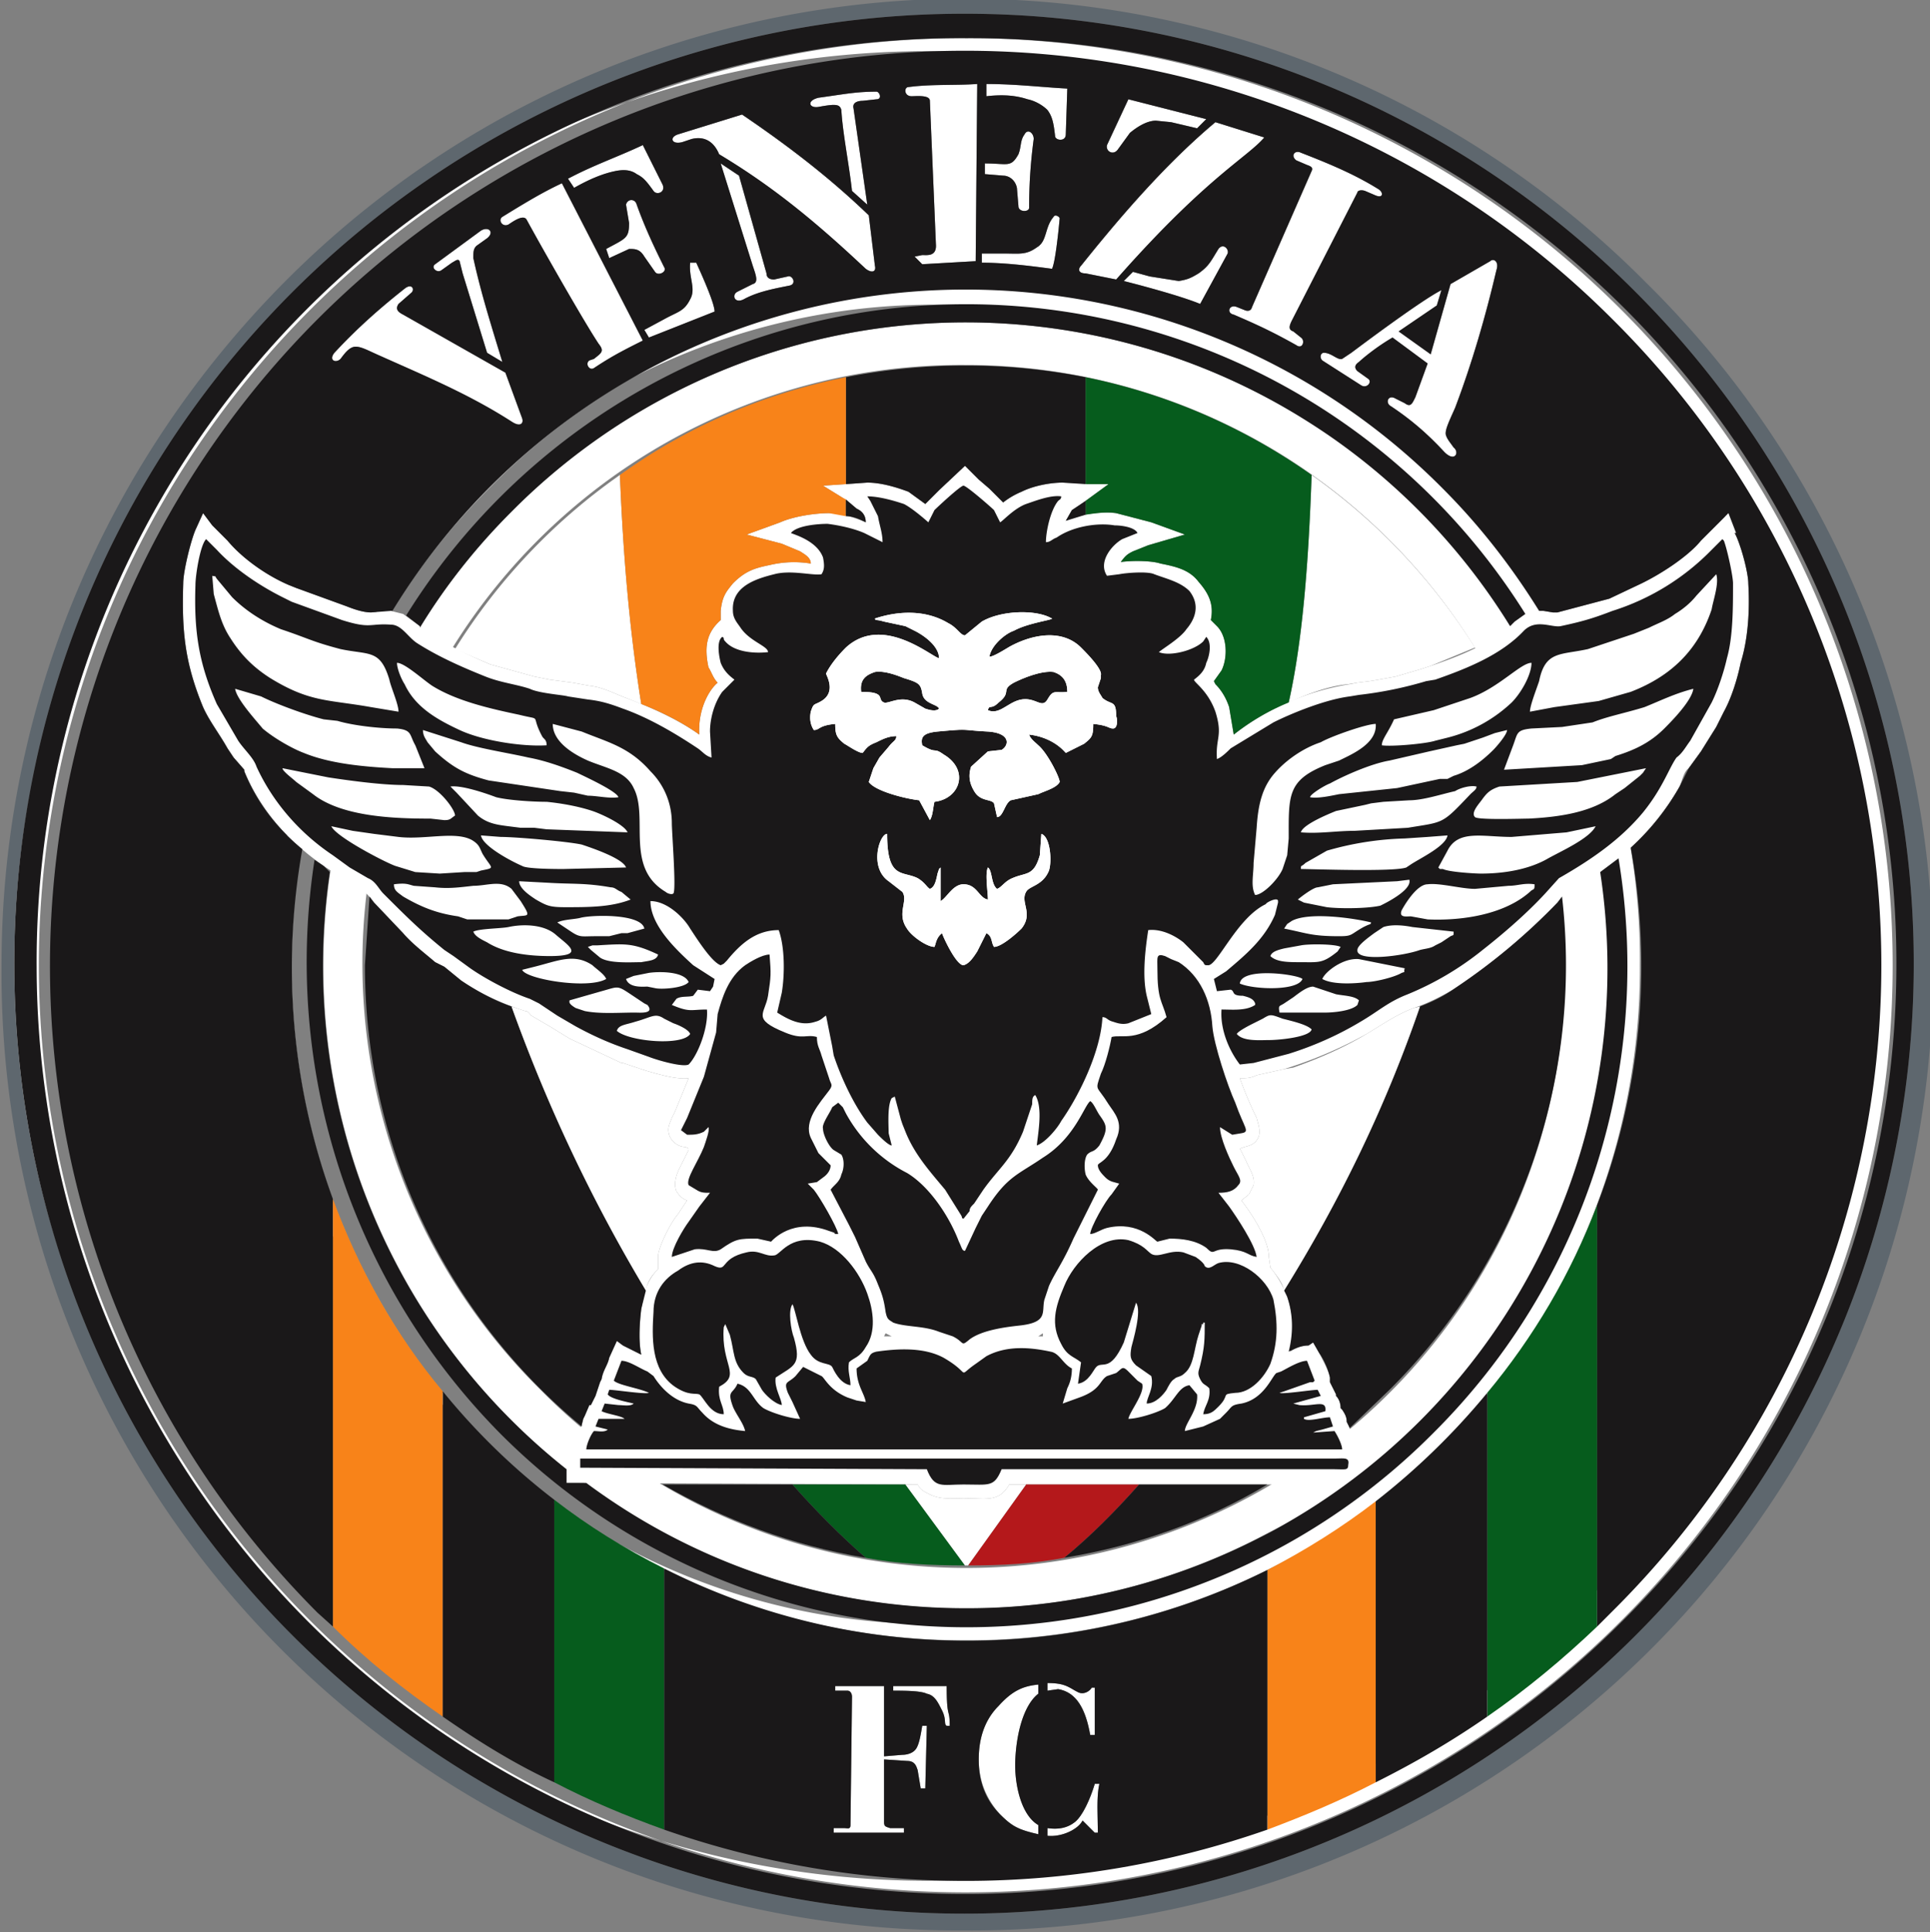
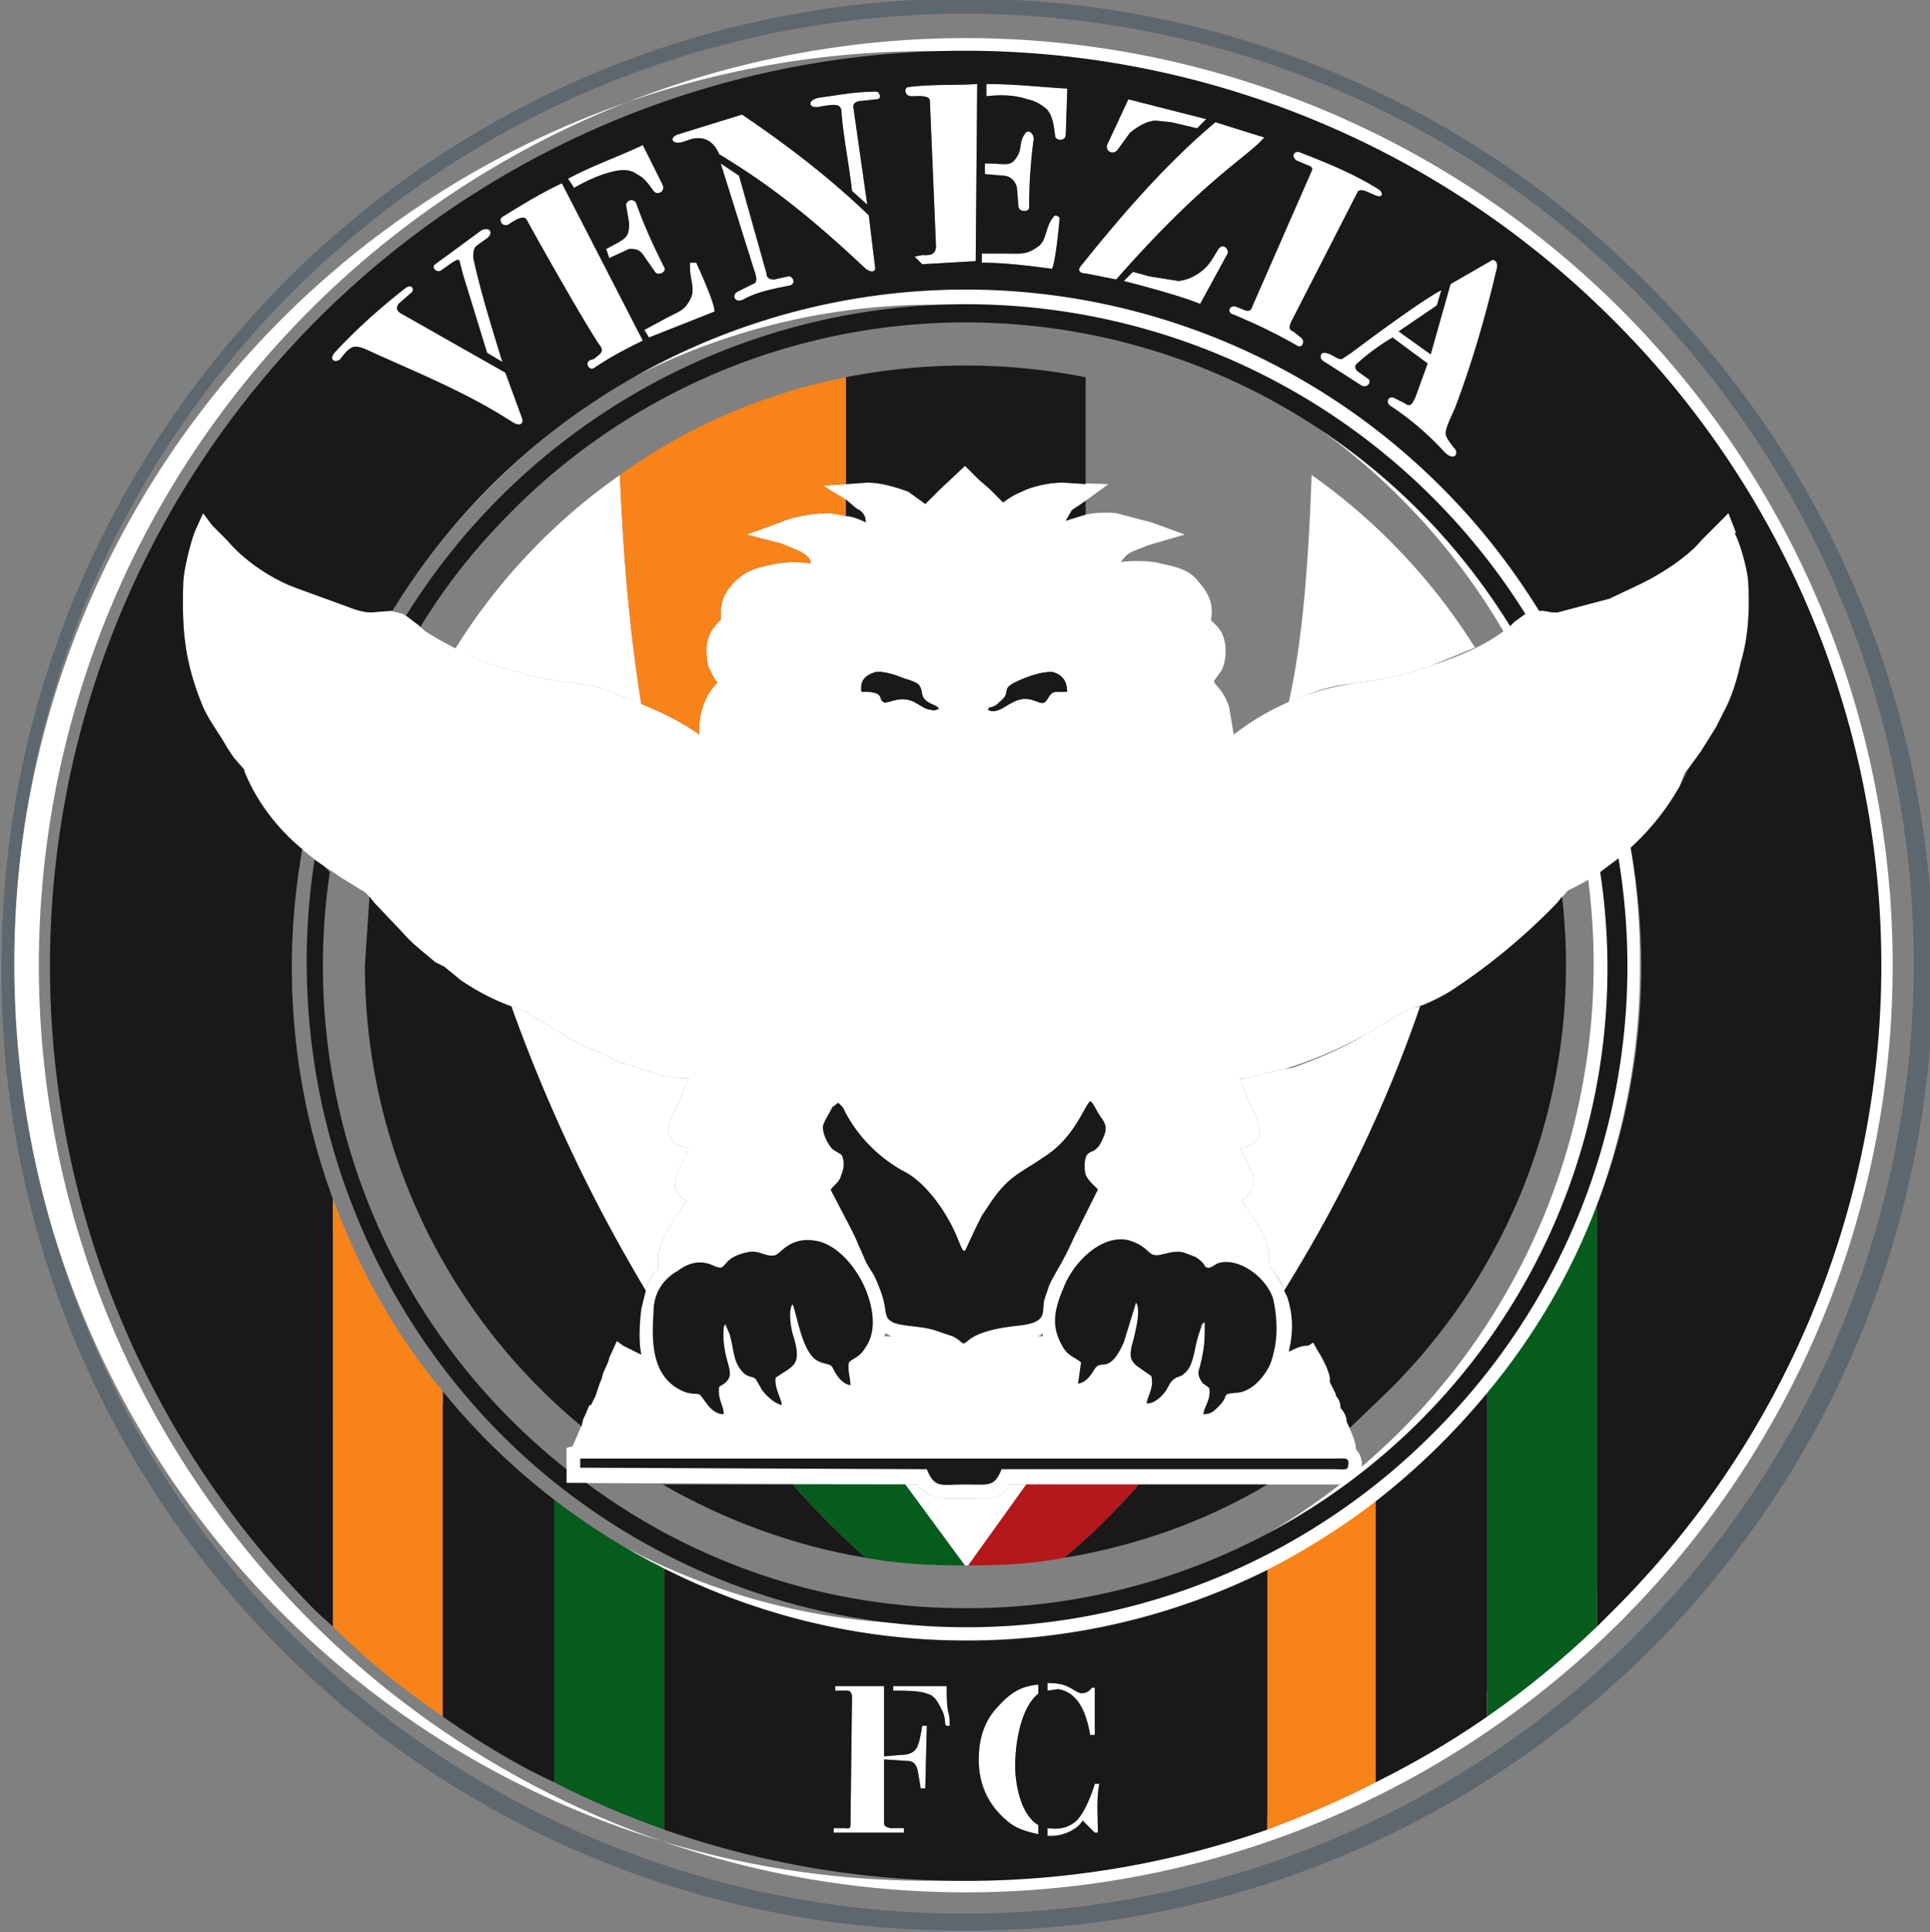
<svg xmlns="http://www.w3.org/2000/svg" fill="none" height="1265" width="1264">
  <rect width="100%" height="100%" fill="#808080" stroke="none" />
  <g clip-rule="evenodd" fill-rule="evenodd">
    <g fill="#fff">
      <path d="m944 190-3 10-25 17 21 15 13-46 26-15c2-2 6 0 4 6-7 30-16 61-27 90-4 9-7 15-6 18s3 5 5 8c4 3 1 10-6 3-12-13-23-22-35-30-4-2-2-8 3-5l6 3c4 3 5 0 7-4l8-22-23-17c-12 7-21 15-22 16-3 2-3 4-1 6l7 5c3 2-1 7-5 4l-25-16c-2-2-1-5 1-5 5 0 9 5 12 4l6-4c12-9 47-35 59-41zm-92 31c3 2 1 8-3 5-16-9-27-14-41-20-5-1-3-7 2-5l5 2s4 2 5-2l39-89c1-2 0-3-3-4l-7-3c-4-3-1-7 3-5 18 7 35 14 51 24 3 2 3 6-2 4l-7-3c-3-1-5 0-5 1l-43 84c-2 4-2 6 1 7zm-62-143-6 6-17-4-10-1c-5 0-11 3-17 8l-8 11c-3 4-8 1-7-3l14-30zm6 2 32 10c-11 13-38 26-97 93l-20-4c-5 0-5-3-3-5 28-35 57-68 88-94zm-54 98 11 3 19 3c6-1 8-2 13-5 7-5 8-8 13-16 3-4 7 0 6 3l-18 33c-12-5-38-12-50-15zm-270-71 12 8 18 64c0 2 1 4 5 4l9-2c3-1 6 5 1 6-10 2-21 4-30 9-6 3-8-3-4-5l10-5c4-1 2-6 0-12zm96 27-10-9c-2-18-6-37-7-53-1-4-4-4-15-2-6 1-8-4 0-6 15-2 24-4 38-4 2 0 4 5 0 5l-9 1c-3 0-7 1-6 5zm1 7 4 33c1 4-2 5-6 2-33-31-61-54-96-75-5-12-14-11-18-10l-6 2c-7 2-9-3-3-5l42-13c28 19 56 40 83 66zm-170 28-2-6c13-7 15-7 15-17l-2-12c1-4 6-4 7 0 5 14 11 27 18 41 2 3-4 6-6 3l-7-10c-3-5-6-5-10-5zm-27-52c17-9 32-14 49-22l13 26c2 5-4 7-6 4-5-7-7-9-11-11-4-3-9-3-14-2-10 2-20 7-27 11zm-4 3 53 103c-12 6-20 10-32 18-3 2-6-3-3-5l3-1c5-4 7-5 3-10-10-15-40-68-47-81-2-4-9 1-12 3-4 2-7-3-4-5 13-8 26-16 39-22zm57 101-3-5 13-7c9-5 13-5 17-13 4-7-1-14 0-24h4c5 11 12 27 12 32zm-94 23 11 30c1 3-1 6-7 2-28-18-57-30-86-43-7-3-12-6-16-6s-7 4-10 8c-3 3-8 1-4-4 13-14 27-27 46-42 5-4 7 1 4 3l-8 7c-2 3-1 5 3 7zm-2-7-10-6-16-52-2-8c-1-2-3 0-5 1l-7 5c-3 2-7-2-4-4l30-22c5-3 9 1 4 5l-7 5c-2 2-2 4-2 8 5 23 12 45 19 68m351 964c-13-3-17-5-25-13-9-10-14-22-14-36s4-26 13-35c9-10 16-13 26-14v6c-9 7-14 24-15 42-1 15 3 37 15 44zm6-4c7 1 13 0 18-4s10-15 13-25h3c-2 9-1 21-1 32h-2l-8-8c-3 6-14 11-23 10zm0-95c12 0 14 3 20 6 4 2 8-1 9-3h2v31h-3c-3-17-9-28-21-30l-7 1zm-107 2v46l12-1c3 0 7-1 9-4s3-9 4-15h3l-1 41h-3l-2-12c-1-3-2-6-7-6l-15-1v41c0 3 1 3 4 4h9v3h-46v-3h7c2 0 4 1 4-2l1-84c0-2-1-4-3-4h-8v-3zm6 0h35c0 22 2 14 2 26h-2c-2-1 0-4-3-10s-5-10-10-11c-4-2-15-2-22-2zm60-990v-7c15 0 17 3 22-6 2-5 1-9 4-13 2-4 6-1 6 3-2 15-3 29-3 45 0 3-7 3-7-1l-1-12c-1-5-5-8-9-8zm1-59c19 0 35 2 53 3l-1 30c0 5-7 4-7 1-1-9-2-13-5-17-3-3-8-6-13-7-9-3-18-3-27-2zm-6 0-1 116-35 2-5-5 5-1c3 0 9 1 9-6l-4-95c0-4-9-3-12-3-5 0-5-6-2-6 15-2 31-1 45-2zm3 117v-6h15c10 0 14 1 21-4 7-4 5-13 11-20 1-2 4 0 4 1-1 11-3 29-5 33-15-2-31-4-46-4" />
-       <path d="m335 335a419 419 0 0 1 595 0 419 419 0 0 1 0 595 420 420 0 1 1 -595-595zm297-96a392 392 0 0 0 -278 671 392 392 0 0 0 671-278 392 392 0 0 0 -393-393z" />
      <path d="m320 320a440 440 0 0 1 754 312 440 440 0 0 1 -441 442 440 440 0 0 1 -442-442c0-122 49-232 129-312zm313-120a432 432 0 1 0 -1 863 432 432 0 0 0 1-863" />
      <path d="m683 873-3 2h3zm-104 2h5l-2-1-2-1zm309 74c3 3 4 7 4 11 0 3-1 6-4 8-4 4-9 4-14 4h-213c-7 12-15 9-30 9-7 0-14 1-21-2-4-2-7-3-9-7l-230-1v-23l4-1 6-14 1-4 1-2 3-7h1l2-4 1-2 1-3 2-6 1-2c1-6 4-9 5-14l5-11 4 3 12 6c-2-9-1-22 0-30 2-12 4-19 11-26v-9c1-7 8-21 13-27l6-9c-3-1-5-3-7-6-2-5 0-11 2-15l6-12v-1l-2-1c-5 0-10-4-11-9-1-4 1-7 2-10l2-4 9-22c-8 1-21-3-28-5l-15-5h-1l-34-16-13-8-12-7c-1-1-2-3-4-3-13-4-31-12-42-20l-11-9-6-3c-7-6-15-12-21-19l-19-20c-2-2-5-7-8-8l-13-8-12-8c-23-16-41-36-52-62v-1l-7-8-4-6c-5-9-12-18-16-27-12-29-14-50-13-81 0-8 5-28 8-35l5-11 6 8 10 10c10 12 26 23 40 29l5 2 33 12c5 2 11 4 16 4l13-1 8 2 11 8 3 3c14 9 29 16 43 22l29 8 10 2 15 2 11 2c9 1 16 5 24 8 16 6 34 14 48 24-1-16 6-29 12-34-3-3-4-7-6-10-3-14-1-23 8-31v-6c1-10 4-13 8-18 8-8 14-10 24-12a68 68 0 0 1 27-1c0-4-4-6-7-8l-12-5-23-6 22-8c9-4 23-6 32-6 8 0 17 3 24 6 0-6-4-8-6-9l-9-7-13-8 29-2c9 0 19 3 27 6l11 8 9-9 17-16 9 9 7 6 9 9a51 51 0 0 1 12-7c8-4 19-6 27-6l30 1-18 13-6 4-4 7c12-5 23-6 33-5l23 6 22 8-24 7-10 4c-4 2-5 3-8 7 7-1 20-1 26 1 10 2 19 4 25 12 7 8 10 15 8 25l4 4c7 7 7 21 3 29l-5 7 1 2c4 4 7 9 9 15l3 18a166 166 0 0 1 76-33l5-1 8-1 6-1 11-2 17-5 6-2c18-6 41-15 55-29 5-5 11-8 19-7l6 1h3l34-9 19-9c13-6 32-18 41-29l9-9 9-9 5 13h-1c4 7 9 26 9 33 1 17 0 36-5 52-2 10-6 23-11 32l-5 10-10 16-8 11c-3 2-4 7-6 12a163 163 0 0 1 -73 68l-7 8a404 404 0 0 1 -67 56c-8 5-18 10-27 13-11 4-21 11-31 17a285 285 0 0 1 -54 23l-18 4c-4 2-7 2-11 2a256 256 0 0 0 11 26c1 4 3 9 1 13s-5 5-9 6l-3 1 4 8c2 5 6 10 5 16l-3 6-5 4c7 9 18 26 18 37l1 7a63 63 0 0 1 13 55c3-2 7-4 12-4l3-2 4 7c2 4 6 11 7 16v3l4 8v1c2 2 3 5 3 8l1 1c2 3 3 5 3 8l1 2c2 5 5 11 5 16z" />
      <path d="m573 405c1 2-1 0 6 2l14 3 6 3c6 3 16 10 16 18-5-1-37-29-61-7-5 5-10 11-13 17 0 1 7 12-3 18-5 3-5 1-7 7-1 5 0 9 2 12 4 0 3-3 14-4 0 7 1 9 6 13 2 1 9 6 12 6 3-4 4-5 9-7 4-2 8-4 13-4 0 3-2 3-5 7l-6 7-4 7-3 9c4 6 24 11 33 12l7 13c2-3 2-8 3-12 17-2 23-21 6-31-7-5-4 0-14-6-1-5 0-8 10-9 22-2 14-1 33 0 15 1 14 9 9 12-4 2-5 0-9 1l-11 10c-2 6-1 11 2 16 4 7 11 5 13 8l2 9c4 0 5-9 9-11l18-4c4-2 12-4 14-8 0-3-8-19-14-24-2-2-5-4-6-7 9 1 18 5 24 12l12-6c5-4 6-5 6-13 10 1 10 3 13 3s3-6 2-8c0-11-3-7-9-12-1-2-3-4-3-7l2-6v-2c1-4-10-15-13-18-12-12-31-9-46-1-2 1-11 7-14 7 1-7 10-15 16-17 9-5 25-7 25-8l-2-1c-11-5-32-4-44 3l-11 9c-3 0-5-5-11-8-15-9-33-8-48-3zm-9 48c-1-8 3-11 9-13 6-1 14 2 19 4 10 3 11 4 12 10 1 7 10 7 11 10-2 2-6 1-9 0l-7-4c-9-5-17 1-20 0-5-2 2-7-15-7zm83 12c1-4 2 0 7-5 9-7 1-8 10-13 6-3 18-8 26-7 6 2 9 6 9 13-8 1-9-2-13 5-3 5-6 1-12 0-12-2-18 11-27 7m355 1 16-3 29-4 21-6c26-10 44-27 53-54 1-6 5-17 3-23l-13 14c-4 5-9 9-14 12-5 4-11 6-17 9l-10 4-30 10c-18 4-28 1-32 21-2 6-6 16-6 20zm-741 0c0-5-5-16-6-21-6-20-13-16-32-20-19-5-21-7-39-13-12-5-23-12-32-21l-10-12c-2-3 0-1-3-2l1 12c3 11 5 20 11 29 7 11 15 19 26 26 26 16 38 14 66 19zm351 154c1-2 1-6 5-9 0 1 9 21 14 21 4-1 7-6 9-9l6-12c4 2 3 6 5 9 5 0 15-9 18-12 8-10-1-17 3-24 2-4 11-4 15-14 2-6 1-22-5-24l-1 14c-4 14-9 11-18 15-5 2-7 6-10 7-4-3-3-12-6-14-2 4 0 16 0 21-6-1-7-10-16-10-7 0-11 9-15 11v-19-1-2l-1 1-1 3c-1 5-2 9-5 10-2-1-3-4-8-7-10-5-20 1-20-29-5 0-12 22 1 31l9 7c4 6-4 14 3 24 3 5 13 12 18 12zm373-116 51-3 19-4 3-2c13-4 23-9 32-18 4-4 18-18 19-26-12 3-22 8-32 12-13 4-24 6-34 10l-20 3-20 1c-10 1-9 3-12 11zm-707-1-6-15c-4-7-2-10-12-11-12 0-29-2-39-5l-9-1c-12-3-31-10-41-15l-17-5c1 7 14 21 18 26 7 6 19 13 27 16 17 7 39 9 58 10zm544 83c5 0 15-10 18-17l3-9 1-11c0-28-1-38 24-48l9-3c8-4 25-11 24-24-6 0-29 8-36 12-12 4-23 12-30 20-8 9-11 20-12 36l-2 23c0 8-2 15 1 21zm-460-112c0 12 14 20 23 24 12 5 25 7 30 18 10 19-6 52 21 68 1 1 4 2 5 1 2-2-1-40-1-46 0-13-5-25-14-34-14-16-28-19-45-26z" />
      <path d="m858 522c5 1 14-1 19-2l19-2 19-2 28-6h5l4-2c10-3 19-10 26-17 2-2 9-10 9-13l-8 2-8 3-12 4-5 1-18 4-26 6c-12 2-30 10-39 15-3 1-13 7-13 9zm-453 0c-1-4-23-14-27-16-10-4-21-8-32-10-13-3-33-6-44-10l-25-8c0 4 2 6 3 8l5 6c12 11 20 15 35 19l47 7 9 1 9 2c6 0 14 2 20 1zm673-19-45 9-51 3c-6 2-8 4-11 8-2 3-8 9-5 12 2 2 31 1 35 1 20-1 42-4 57-16l6-4 10-8 2-2zm-780 31c0-4-10-17-17-19l-17-1c-14 0-36-3-49-5l-15-3-15-3c0 2 7 7 9 9l11 8c19 15 54 16 77 16l9 1c4 0 4-1 7-3m615-63c-4 9-8 13-8 17 6 1 29-1 35-3l8-2c16-4 30-12 42-23 6-6 13-18 13-26-7 0-21 16-40 23l-24 8zm-555 17c0-4-2-4-3-6-8-15 1-10-15-14-19-4-41-9-57-19-6-4-18-15-23-15 0 4 3 11 5 14 7 15 21 23 36 30s41 11 57 10zm-141 53c3 7 36 24 42 26l13 4 16 1 16-1h8l3-1c10-2 7-1 1-11-2-4-2-6-7-9-11-6-31 0-48-2l-16-2-14-2zm773 7c-19 0-35-5-42 9l-6 11 1 1h2c4 2 21 3 25 3 16 0 32-3 44-10 9-5 27-13 31-21l-19 4zm-579-3c-2-5-17-12-23-14-9-3-20-5-30-6-9 0-25-1-33-3-8-3-23-8-30-7l4 4 14 15c6 5 12 6 20 7l8 1h9l8 1zm441 0c12 1 23-1 35-1l35-2c24-4 22-2 41-22 2-2 4-3 4-5-4-1-11 1-14 3-9 2-21 6-30 6l-17 1-8 1-4 1-19 4c-5 2-22 9-23 14zm153 34c-7-1-11 1-17 1l-22 2c-9 0-23-4-31-3-8 0-17 17-17 17-2 5 3 4 6 4l11 2c22 1 51-3 68-19 2-1 2-1 2-4zm-747 0c0 4 2 5 6 8 12 7 22 11 36 13l6 2h27l6-2c7-1 9 1 2-10l-6-8c-7-6-16-2-25-2-9 1-16 2-25 1l-14-1c-5-1-5-2-13-1zm594-10a483 483 0 0 0 72-3c6-4 23-12 24-19l-13 1-15 1-27 2-24 6-14 8c-3 3-3 1-3 4zm-483 0 41-1c-2-6-23-13-29-15-9-2-43-5-53-5l-13-1c1 7 20 17 27 20 3 2 23 2 27 2zm481 20 4 2 10 2 5 1c8 1 26 1 35-1 2-1 21-10 19-17l-8 1-42 2-10 2c-3 0-12 7-13 8zm-540 21c1 3 5 5 9 7 11 7 27 9 41 9 24 0 12-7 4-14s-22-7-31-5c-5 1-19 1-23 3zm103-21-6-5c-3-1-4-3-7-3-17-3-25-2-41-3l-19-1c0 5 8 10 11 12 7 4 9 5 19 5 16 0 30 0 43-5zm539 21-18-2-9-1c-5-1-13-2-19 0l-6 4c-4 3-11 8-11 11-1 8 30 4 41 0 4-1 7-1 10-3l4-2 6-4c2-1 2 0 2-3zm-114 53h30c5 0 17-1 21-5l1-3c-3-3-10-3-15-4l-15-5c-4 0-9 4-13 7l-6 4c-3 2-4 1-3 6zm-465-8c0 1-1 2 4 5l6 2c10 2 22 1 33 1 3 0 13 1 8-5l-2-1-9-6c-9-6-8-5-19-2zm-31-20c2 6 43 13 55 6-1-3-7-7-9-9-12-8-22-3-38 1zm524 6c7 4 22 3 29 2 5 0 18-3 23-6 3-1 1 0 2-3l-30-6c-10-1-22 8-24 13zm-501-37 9 6c6 4 7 3 16 3h9l8-2h4l11-3c-2-10-35-9-42-7-4 1-11 1-15 3zm476 4c15 3 18 5 36 5 9 0 7-1 16-6 6-3 4-1 5-3-12-3-41-7-52-1l-3 2zm-10 73c7 0 27-2 28-7-3-3-11-5-19-7-8-3-8-3-13 0l-6 3c-2 1-10 5-11 7 4 5 15 4 21 4zm-427-6c8 7 43 10 48 2-1-3-8-6-11-7l-6-3c-6-4-8-1-19 2-6 2-11 2-12 6zm-19-55 2 2 6 5c6 4 20 3 27 3 5-1 10-1 11-5-17-8-22-7-40-6h-3zm447 6c4 4 12 4 19 4 13 0 15 1 25-7l2-3c-4-2-21-2-26-1l-11 2c-4 1-8 2-9 5zm-422 15c2 6 11 5 14 5l5 1c4 1 19 0 22-4-3-7-19-7-26-6l-10 2zm402 3c9 4 38 5 41-3-3-3-40-8-41 3z" />
    </g>
    <g fill="#1a1819">
-       <path d="m608 342s-10-9-16-12c-6-2-16-5-24-5l2 3 5 10c1 6 3 11 3 17l-12-6c-7-3-16-5-24-6-6 0-20 1-24 6 2 1 17 5 21 16 1 5 1 8-1 11-6 1-20-3-31 0-12 3-28 8-27 24 0 5 3 8 5 11 6 9 18 12 18 16-9 1-22 0-28-7-2-2 0-2-2-3-4 3-2 13-1 17 2 5 5 8 9 11l-8 8c-5 7-8 17-8 26l1 17c-4-1-6-4-9-6-15-10-32-20-49-26-8-3-14-5-23-6l-13-2c-3-1-19-2-25-5-9-3-19-4-29-8-15-6-31-13-45-22-6-4-10-12-17-12-14-1-13 3-32-3l-33-12-6-3c-14-7-31-18-43-31l-7-7c-4 4-7 24-7 30-1 30 2 51 14 78l14 24c4 6 10 11 12 17 11 24 29 44 50 58l11 8 12 7c5 2 7 7 10 10 15 15 24 24 40 37l6 4 11 8c10 7 27 16 39 20l6 3 12 8 12 7c11 6 22 11 34 15l14 5c5 2 22 7 26 5 6-6 13-24 12-36-11 0-11 2-23-3l3-4c3-2 8-1 11-2l3-4 8 1 2-3 1-5-14-9c-11-10-28-26-28-42 11 0 22 11 26 18 4 6 14 22 20 24l2-1 2-2c9-11 19-20 34-20 4 11 4 29 2 41l-3 13c8 5 16 9 25 6 4-1 5-3 7-4l4 20 1 6c5 15 13 32 22 44l7 8c2 2 7 7 9 7l-2-8c0-5-1-18 2-23l2-1 4 15 1 3 2 5c6 15 16 26 26 38l10 16c2 3 0 2 2 3l4-5c0-2 1-3 3-5l6-9c10-14 18-19 26-38l6-18c0-3 0-5 2-6 5 8 2 24 1 33 6-2 14-12 16-16 12-17 26-46 27-68 3 0 3 2 7 3 3 1 6 2 10 1l15-6-3-12c-3-13-1-30 1-43 9-1 18 4 23 8l13 13c1 2 1 2 3 2 6 1 19-31 38-40 0-1 8-5 8-2v1l-2 8c-7 16-19 26-32 37l-8 5 1 4 1 4 9-1c3 1 0 4 8 4 4 1 7 2 8 5v1c-6 4-15 3-22 3-1 13 5 27 12 36l9-1 23-6c16-5 32-12 47-21 12-7 18-13 31-18a198 198 0 0 0 49-29c14-11 29-24 41-37l9-10c21-12 40-25 55-43 13-16 17-29 22-36 4-3 6-7 9-11l14-25c4-8 8-20 10-29 4-14 4-33 4-49 0-5-4-23-6-28l-1-1-7 7a156 156 0 0 1 -65 40c-13 5-20 7-34 10-6 1-16-5-24 3-15 16-38 25-58 32l-6 1a253 253 0 0 1 -44 9l-6 1c-16 2-38 11-50 17l-28 17c-2 2-6 6-9 7-1-14 4-15-1-31-5-14-14-19-14-21 4-3 7-6 8-11 2-4 4-13 0-17l-2 3c-6 6-22 10-29 7 2-2 14-9 18-15 6-7 9-16 2-25-6-6-15-8-23-11-4-2-18-1-23 0l-8 1c-6-9 3-20 10-24l10-4c-2-4-11-5-15-5-12-2-28 1-38 8-3 1-4 3-7 3 0-7 3-21 8-27 1-1 2-1 2-3-7-1-17 3-23 5-8 3-15 11-17 12l-2-4-2-4c-2-2-18-16-20-16s-17 14-19 16zm-469 35c3 1 1-1 3 2l10 12c9 9 20 16 32 21 18 6 20 8 39 13 19 4 26 0 32 20 1 5 6 16 6 21l-18-3c-28-5-40-3-66-19-11-7-19-15-26-26-6-9-8-18-11-29zm863 89c0-4 4-14 6-20 4-20 14-17 32-21l30-10 10-4c6-3 12-5 17-9 5-3 10-7 14-12l13-14c2 6-2 17-3 23-9 27-27 44-53 54l-21 6-29 4zm-464-7c10-6 3-17 3-18 3-6 8-12 13-17 24-22 56 6 61 7 0-8-10-15-16-18l-6-3-14-3c-7-2-5 0-6-2 15-5 33-6 48 3 6 3 8 8 11 8l11-9c12-7 33-8 44-3l2 1c0 1-16 3-25 8-6 2-15 10-16 17 3 0 12-6 14-7 15-8 34-11 46 1 3 3 14 14 13 18v2l-2 6c0 3 2 5 3 7 6 5 9 1 9 12 1 2 1 8-2 8s-3-2-13-3c0 8-1 9-6 13l-12 6c-6-7-15-11-24-12 1 3 4 5 6 7 6 5 14 21 14 24-2 4-10 6-14 8l-18 4c-4 2-5 11-9 11l-2-9c-2-3-9-1-13-8-3-5-4-10-2-16l11-10 9-1c5-3 6-11-9-12-19-1-11-2-33 0-10 1-11 4-10 9 10 6 7 1 14 6 17 10 11 29-6 31-1 4-1 9-3 12l-7-13c-9-1-29-6-33-12l3-9 4-7 6-7c3-4 5-4 5-7-5 0-9 2-13 4-5 2-6 3-9 7-3 0-10-5-12-6-5-4-6-6-6-13-11 1-10 4-14 4-2-3-3-7-2-12 2-6 2-4 7-7zm-183 23c1 2 3 2 3 6-16 1-42-3-57-10s-29-15-36-30c-2-3-5-10-5-14 5 0 17 11 23 15 16 10 38 15 57 19 16 4 7-1 15 14zm558-11 26-6 24-8c19-7 33-23 40-23 0 8-7 20-13 26a95 95 0 0 1 -42 23l-8 2c-6 2-29 4-35 3 0-4 4-8 8-17zm-641 17 6 15h-21c-19-1-41-3-58-10-8-3-20-10-27-16-4-5-17-19-18-26l17 5c10 5 29 12 41 15l9 1c10 3 27 5 39 5 10 1 8 4 12 11zm713 16 6-16c3-8 2-10 12-11l20-1 20-3c10-4 21-6 34-10 10-4 20-9 32-12-1 8-15 22-19 26-9 9-19 14-32 18l-3 2-19 4zm-600-6c-9-4-23-12-23-24l19 5c17 7 31 10 45 26 9 9 14 21 14 34 0 6 3 44 1 46-1 1-4 0-5-1-27-16-11-49-21-68-5-11-18-13-30-18zm437 88c-3-6-1-13-1-21l2-23c1-16 4-27 12-36 7-8 18-16 30-20 7-4 30-12 36-12 1 13-16 20-24 24l-9 3c-25 10-24 20-24 48l-1 11-3 9c-3 7-13 17-18 17zm36-64c0-2 10-8 13-9 9-5 27-13 39-15l26-6 18-4 5-1 12-4 8-3 8-2c0 3-7 11-9 13-7 7-16 14-26 17l-4 2h-5l-28 6-19 2-19 2c-5 1-14 3-19 2zm-480-16c4 2 26 12 27 16-6 1-14-1-20-1l-9-2-9-1-47-7c-15-4-23-8-35-19l-5-6c-1-2-3-4-3-8l25 8c11 4 31 7 44 10 11 2 22 6 32 10zm-80 28c-3 2-3 3-7 3l-9-1c-23 0-58-1-77-16l-11-8c-2-2-9-7-9-9l15 3 15 3c13 2 35 5 49 5l17 1c7 2 17 15 17 19zm780-31-2 3-2 2-10 8-6 4c-15 12-37 15-57 16-4 0-33 1-35-1-3-3 3-9 5-12 3-4 5-6 11-8l51-3zm-667 42-53-2-8-1h-9l-8-1c-8-1-14-2-20-7l-14-15-4-4c7-1 22 4 30 7 8 2 24 3 33 3 10 1 21 3 30 6 6 2 21 9 23 14zm441 0c1-5 18-12 23-14l19-4 4-1 8-1 17-1c9 0 21-4 30-6 3-2 10-4 14-3 0 2-2 3-4 5-19 20-17 18-41 22l-35 2c-12 0-23 2-35 1zm-635-4 14 3 14 2 16 2c17 2 37-4 48 2 5 3 5 5 7 9 6 10 9 9-1 11l-3 1h-8l-16 1-16-1-13-4c-6-2-39-19-42-26zm773 7 36-3 19-4c-4 8-22 16-31 21-12 7-28 10-44 10-4 0-21-1-25-3h-2l-1-1 6-11c7-14 23-9 42-9zm-621 21c-4 0-24 0-27-2-7-3-26-13-27-20l13 1c10 0 44 3 53 5 6 2 27 9 29 15zm483 0c0-3 0-1 3-4l14-8a201 201 0 0 1 51-8l15-1 13-1c-1 7-18 15-24 19l-3 2c-8 3-62 1-69 1zm-240 51c-5 0-15-7-18-12-7-10 1-18-3-24l-9-7c-13-9-6-31-1-31 0 30 10 24 20 29 5 3 6 6 8 7 3-1 4-5 5-10l1-3 1-1v22c4-2 8-11 15-11 9 0 10 9 16 10 0-5-2-17 0-21 3 2 2 11 6 14 3-1 5-5 10-7 9-4 14-1 18-15l1-14c6 2 7 18 5 24-4 10-13 10-15 14-4 7 5 14-3 24-3 3-13 12-18 12-2-3-1-7-5-9l-6 12c-2 3-5 8-9 9-5 0-14-20-14-21-4 3-4 7-5 9zm-205-36 6 5c-13 5-27 5-43 5-10 0-12-1-19-5-3-2-11-7-11-12l19 1c16 1 24 0 41 3 3 0 4 2 7 3zm443 5c1-1 10-8 13-8l10-2 42-2 8-1c2 7-17 16-19 17-9 2-27 2-35 1l-5-1-10-2zm-586-2c-4-3-6-4-6-8 8-1 9 0 13 1l14 1c9 1 16 0 25-1 9 0 18-4 25 2l6 8c7 11 5 9-2 10l-6 2h-27l-6-2c-14-2-24-6-36-13zm741-8c0 3 0 3-2 4-17 16-46 20-68 19l-11-2c-3 0-8 1-6-4 0 0 9-17 17-17 8-1 22 3 31 3l22-2c6 0 10-2 17-1zm-640 25c4-2 11-2 15-3 7-2 40-3 42 7l-11 3h-4l-8 2h-9c-9 0-10 1-16-3zm476 4 2-3 3-2c11-6 40-2 52 1-1 2 1 0-5 3-9 5-7 6-16 6-18 0-21-2-36-5zm-531 2c4-2 18-2 23-3 9-2 23-2 31 5s20 14-4 14c-14 0-30-2-41-9-4-2-8-4-9-7zm642 0c0 3 0 2-2 3l-6 4-4 2c-3 2-6 2-10 3-11 4-42 8-41 0 0-3 7-8 11-11l6-4c6-2 14-1 19 0l9 1zm-564 9h3c18-1 23-2 40 6-1 4-6 4-11 5-7 0-21 1-27-3l-6-5-2-2zm444 7c1-3 5-4 9-5l11-2c5-1 22-1 26 1l-2 3c-10 8-12 7-25 7-7 0-15 0-19-4zm34 15c2-5 14-14 24-13l30 6c-1 3 1 2-2 3-5 3-18 6-23 6-7 1-22 2-29-2zm-516-8c16-4 26-9 38-1 2 2 8 6 9 9-12 7-53 0-55-6zm60 8 5-2 10-2c7-1 23-1 26 6-3 4-18 5-22 4l-5-1c-3 0-12 1-14-5zm402 3c1-11 38-6 41-3-3 8-32 7-41 3zm-439 11 21-6c11-3 10-4 19 2l9 6 2 1c5 6-5 5-8 5-11 0-23 1-33-1l-6-2c-5-3-4-4-4-5zm465 8c-1-5 0-4 3-6l6-4c4-3 9-7 13-7l15 5c5 1 12 1 15 4l-1 3c-4 4-16 5-21 5zm-434 12c1-4 6-4 12-6 11-3 13-6 19-2l6 3c3 1 10 4 11 7-5 8-40 5-48-2zm427 6c-6 0-17 1-21-4 1-2 9-6 11-7l6-3c5-3 5-3 13 0 8 2 16 4 19 7-1 5-21 7-28 7m-270 215c0 11 5 16 6 22l-6-1-6-2c-12-5-15-13-17-14l-6-3-6-3-5 6c-5 5-8 3-5 11l3 6 5 11c-6 0-19-4-24-7-7-5-8-14-17-16-3 7-7 4-3 15 2 5 7 11 8 16-11-1-21-4-28-12-4-4-3-5-9-6-10-2-18-10-23-18l-4-3c-5-2-12-7-17-7l-5 13c3 3 17 5 23 8-3 1-22-2-26-2l-1 3c2 3 13 5 17 6-2 2-7 1-10 1l-9-1-2 5c4 2 13 3 15 5h-17l-2 5 8 2c-2 2-6 1-9 1-2 2-5 9-5 12h495c0-3-3-9-5-12l-14 1 2-1 4-1 7-2-2-6c-5 0-14 3-17 1v-1l14-4c1-8-7-3-17-4l-4-1 18-5-2-4c-4 0-23 3-25 2l3-1 17-6h2l1-1-5-13c-5 0-13 5-17 7l-3 1c-3 2-8 17-23 20-7 1-6 2-10 6l-4 4-11 5-12 3c0-5 9-14 8-24l-5-6c-7 1-9 9-16 15-5 3-18 7-24 7 1-5 11-17 9-23l-3-2-6-6c-4-4-4-2-8 1l-6 2c-5 3-4 9-18 14l-11 4 3-10c2-4 3-8 3-13-6-3-8-10-14-11-14-3-29-4-42 3l-7 5c-13 9-2 7-21-4-13-7-30-6-44-4-4 1-4 2-6 6z" />
      <path d="m549 722-4 3c-1 3-7 11-6 14 0 4 4 12 7 14l5 3c2 3 2 9 0 13-1 5-5 7-7 10l12 23 2 4 2 4 7 16c3 6 5 7 8 15 3 7 4 11 5 18 1 5 2 5 5 7 8 3 20 2 30 6l9 3c8 4 5 7 11 2 8-6 23-8 32-9 20-2 15-9 17-17l3-9c4-9 9-15 16-31l16-32c0-1-6-5-8-10-1-4-1-10 1-13 3-3 4-1 8-6 6-11 5-13 0-20-2-3-4-8-6-9-4 3-10 24-31 37-16 11-23 12-36 32l-4 6-4 8-7 15c-2 0-2-2-4-6-6-16-19-36-34-45a95 95 0 0 1 -40-39l-2-4-2-2z" />
-       <path d="m758 634c0 21 3 21 6 32-19 17-29 11-36 13-1 6-4 18-7 24-4 12-3 7 5 20 4 6 10 12 5 23-5 15-12 15-12 17 0 3 3 6 5 8 3 3 6 3 9 4l-5 7c-4 4-14 22-14 26 3 0 7-3 11-4 21-5 32 9 33 9l8-2c8 0 17 1 24 6 6 6 3 0 16 1 11 1 11 4 17 5-1-8-13-26-18-33l-7-9c6 0 10-1 13-5 3-3 0-6-3-12s-9-19-9-26l8 5 6-1c6-1 2-3-4-20-5-11-14-38-15-50-1-17-8-33-22-42l-5-2-4-2c-6-2-5 1-5 8zm-294 104c1 2-2 10-3 13-4 10-12 21-10 25l5 3c3 2 5 2 9 2l-7 9-7 10c-3 4-11 17-11 23l15-5c8-1 12 3 17 0 10-7 12-7 24-7l9 2c1-1 14-16 38-7l3 1c2 1-1 1 3 1-1-5-12-24-16-29l-4-4 6-1 4-3c3-2 5-5 5-8l-4-4-4-4-5-10c-5-11 6-23 12-31 3-4 1-4 0-8l-5-15c-1-4-3-6-3-12-7-2-9 2-21-3-22-9-13-12-11-24 2-13 2-14 1-27-5 0-13 5-16 7-11 8-15 21-18 32l-1 12-8 29-11 27-4 8 4 3c4 0 7 0 11-2z" />
      <path d="m708 892-2 14c7-1 10-9 12-11 4-4 9 4 18-16l8-26c4 5-2 25-3 29-1 6-1 8 3 12l10 7c2 8-3 14-3 18 6 0 11-6 13-9 1-2 3-6 5-7 2-2 4-1 7-4 6-5 6-16 9-25l2-6v-1h1v-1h1c0 11 0 16-3 28-1 4-2 5 0 9s3 3 6 6c1 8-3 11-4 17 5 0 7-2 10-5 8-8 1-8 11-9 10 0 19-10 23-19 5-14 5-27 2-42-4-14-22-28-36-24-3 1-6 5-9 2 0 0 0-2-6-6l-8-3c-9-2-16 4-21 1-3-2-5-6-15-9-18-4-36 15-42 30-6 14-9 25-2 38 4 8 8 8 13 12zm-250 21c3 2 7 13 16 13 0-6-4-9-3-18 15-8 1-14 3-39l1-2 3 7c3 11 2 18 9 25 3 3 6 2 8 4l4 7c2 3 8 9 13 10 0-4-5-11-4-18 12-8 17-8 12-26-2-5-4-18-1-22 2 3 5 24 12 33 5 7 12 5 14 8 1 2 5 11 12 12 0-5-2-9-1-15 3-3 7-3 11-10 7-10 5-24 1-35-5-14-17-30-31-34-20-5-26 9-30 9-6 1-10-4-18-2-18 4-12 13-21 9-8-4-16-3-24 3-9 5-16 14-16 27-1 16-2 38 14 49 9 6 13 4 16 5zm-78 48 227 1c5 13 10 10 24 10 17 0 20 2 25-10h218c7 0 9 1 9-3 1-5-3-4-8-4h-495zm267-496c9 4 15-9 27-7 6 1 9 5 12 0 4-7 5-4 13-5 0-7-3-11-9-13-8-1-20 4-26 7-9 5-1 6-10 13-5 5-6 1-7 5zm-83-12c17 0 10 5 15 7 3 1 11-5 20 0l7 4c3 1 7 2 9 0-1-3-10-3-11-10-1-6-2-7-12-10-5-2-13-5-19-4-6 2-10 5-9 13z" />
    </g>
    <path d="m593 972h-74c16 18 32 34 48 48 21 4 43 5 65 5z" fill="#065c1d" />
    <path d="m669 322c8-4 19-6 27-6l15 1v-70a406 406 0 0 0 -157 0v70l14-1c9 0 19 3 27 6l11 8 9-9 17-16 9 9 7 6 9 9a51 51 0 0 1 12-7zm261 337c-23 67-53 128-89 186l2 4c4 12 4 24 1 36 4-2 8-4 13-4l3-2 4 7c3 4 6 11 7 16v3l4 8v1c2 2 3 5 3 8l1 1c2 3 3 5 3 8l1 2 1 2 26-25a392 392 0 0 0 113-323l-3 4a404 404 0 0 1 -67 56c-7 5-15 9-23 12zm-507 186c-36-60-65-122-88-186-12-4-24-11-33-17l-11-9-6-3c-7-6-15-12-21-19l-19-20-3-4-3 45a391 391 0 0 0 142 302v-1l1-4 1-2 3-7h1l2-4 1-2 1-3 2-6 1-2c1-6 4-9 5-14l5-11 4 3 12 6c-2-9-1-22 0-30z" fill="#1a1819" />
    <path d="m375 447 11 2c9 1 16 5 24 8l10 4c-8-50-12-100-14-150a392 392 0 0 0 -108 114l23 10 29 8 10 2zm484-136c-2 58-6 109-15 149 13-6 27-11 39-12l6-1 8-1 6-1 11-2 17-5 6-2 29-12a395 395 0 0 0 -107-113zm-18 389-18 4c-4 2-7 2-11 2a256 256 0 0 0 11 26c1 4 3 9 1 13s-5 5-9 6l-3 1 4 8c2 5 6 10 5 16l-3 6-5 4c7 9 18 26 18 37l1 7c4 5 8 10 9 15 36-58 66-119 89-186l-4 1c-11 4-21 11-31 17-15 9-31 16-48 22zm-392 51c-5 0-10-4-11-9-1-4 1-7 2-10l2-4 9-22c-8 1-21-3-28-5l-15-5h-1l-34-16-13-8-12-7c-1-1-2-3-4-3l-9-3c23 64 52 126 88 186 1-6 4-10 8-14v-9c1-7 8-21 13-27l6-9c-3-1-5-3-7-6-2-5 0-11 2-15l6-12v-1zm198-286c1-4 2 0 7-5 9-7 1-8 10-13 6-3 18-8 26-7 6 2 9 6 9 13-8 1-9-2-13 5-3 5-6 1-12 0-12-2-18 11-27 7zm-43-11c1 7 10 7 11 10-2 2-6 1-9 0l-7-4c-9-5-17 1-20 0-5-2 2-7-15-7-1-8 3-11 9-13 6-1 14 2 19 4 10 3 11 4 12 10zm0 34c-1-5 0-8 10-9 22-2 14-1 33 0 15 1 14 9 9 12l-9 1-11 10c-2 6-1 11 2 16 4 7 11 5 13 8l2 9c4 0 5-9 9-11l18-4c4-2 12-4 14-8 0-3-8-19-14-24-2-2-5-4-6-7 9 1 18 5 24 12l12-6c5-4 6-5 6-13 10 1 10 3 13 3s3-6 2-8c0-11-3-7-9-12-1-2-3-4-3-7l2-6v-2c1-4-10-15-13-18-12-12-31-9-46-1-2 1-11 7-14 7 1-7 10-15 16-17 9-5 25-7 25-8l-2-1c-11-5-32-4-44 3l-11 9c-3 0-5-5-11-8-15-9-33-8-48-3 1 2-1 0 6 2l14 3 6 3c6 3 16 10 16 18-5-1-37-29-61-7-5 5-10 11-13 17 0 1 7 12-3 18-5 3-5 1-7 7-1 5 0 9 2 12 4 0 3-3 14-4 0 7 1 9 6 13 2 1 9 6 12 6 3-4 4-5 9-7 4-2 8-4 13-4 0 3-2 3-5 7l-6 7-4 7-3 9c4 6 24 11 33 12l7 13c2-3 2-8 3-12 17-2 23-21 6-31-7-5-4 0-14-6m10 84c-1 5-2 9-5 10-2-1-3-4-8-7-10-5-20 1-20-29-5 0-12 22 1 31l9 7c4 6-4 14 3 24 3 5 13 12 18 12 1-2 1-6 5-9 0 1 9 21 14 21 4-1 7-6 9-9l6-12c4 2 3 6 5 9 5 0 15-9 18-12 8-10-1-17 3-24 2-4 11-4 15-14 2-6 1-22-5-24l-1 14c-4 14-9 11-18 15-5 2-7 6-10 7-4-3-3-12-6-14-2 4 0 16 0 21-6-1-7-10-16-10-7 0-11 9-15 11v-19-1-2l-1 1z" fill="#fff" />
    <path d="m464 437c-3-14-1-23 8-31v-6c1-10 4-13 8-18 8-8 14-10 24-12a68 68 0 0 1 27-1c0-4-4-6-7-8l-12-5-23-6 22-8c9-4 23-6 32-6l11 2v-11l-2-1-13-8 15-1v-70c-55 11-105 33-148 64 2 50 6 100 14 150 13 5 27 12 38 20-1-16 6-29 12-34-3-3-4-7-6-10z" fill="#f88319" />
    <path d="m554 338c5 0 9 2 13 4 0-6-4-8-6-9l-7-6z" fill="#1a1819" />
-     <path d="m711 328v9c7-1 14-2 20-1l23 6 22 8-24 7-10 4c-4 2-5 3-8 7 7-1 20-1 26 1 10 2 19 4 25 12 7 8 10 15 8 25l4 4c7 7 7 21 3 29l-5 7 1 2c4 4 7 9 9 15l3 18a147 147 0 0 1 36-21c9-40 13-91 15-149-44-31-94-53-148-64v70h15z" fill="#065c1d" />
    <path d="m711 337v-9l-3 2-6 4-4 7z" fill="#1a1819" />
    <path d="m702 972h-30l-38 53c22 0 42-1 63-5 17-14 33-30 49-48z" fill="#b4181b" />
    <path d="m567 1020c-16-14-32-30-48-48h-85c40 23 85 40 133 48zm179-48c-16 18-32 34-49 48 48-8 93-24 133-48z" fill="#1a1819" />
    <path d="m634 1025 38-53h-11c-7 12-15 9-30 9-7 0-14 1-21-2-4-2-7-3-9-7h-8l39 53z" fill="#fff" />
    <path d="m632 1053c-92 0-178-30-248-82h-13v-9a420 420 0 0 1 -155-391l-4-4-6-4a439 439 0 0 0 121 375 431 431 0 0 0 612 0 431 431 0 0 0 121-376l-12 9a419 419 0 0 1 -416 482zm-297-718a419 419 0 0 1 654 75l3-3 7-5a432 432 0 0 0 -733 1l9 7v1c17-28 37-53 60-76z" fill="#1a1819" />
    <path d="m203 203a607 607 0 1 1 859 858 607 607 0 0 1 -859-858zm430-169a599 599 0 1 0 -1 1197 599 599 0 0 0 1-1197" fill="#fff" />
    <path d="m186 185a628 628 0 0 1 892 0 630 630 0 0 1 -447 1079 627 627 0 0 1 -630-632c0-174 71-332 185-447zm446-176a622 622 0 1 0 440 183 620 620 0 0 0 -440-183z" fill="#5e676e" />
-     <path d="m632 9a622 622 0 1 0 440 183 620 620 0 0 0 -440-183zm-608 624a605 605 0 0 1 609-608 606 606 0 0 1 429 1037 608 608 0 0 1 -1038-429" fill="#1a1819" />
    <path d="m290 1124v-213c-31-37-55-80-72-126v280c22 22 46 41 72 59zm540-96v170c24-9 48-19 71-31v-184c-22 17-46 32-71 45z" fill="#f88319" />
    <path d="m435 1198v-171c-26-13-50-28-72-45v185c23 12 47 22 72 31zm539-286v212c26-18 50-38 72-59v-276c-17 45-42 87-72 123z" fill="#065c1d" />
    <g fill="#1a1819">
      <path d="m645 114v-7c15 0 17 3 22-6 2-5 1-9 4-13 2-4 6-1 6 3-2 15-3 29-3 45 0 3-7 3-7-1l-1-12c-1-5-5-8-9-8zm28-49c-9-3-18-3-27-2v-8c19 0 35 2 53 3l-1 30c0 5-7 4-7 1-1-9-2-13-5-17-3-3-8-6-13-7zm-60 96-4-95c0-4-9-3-12-3-5 0-5-6-2-6 15-2 31-1 45-2l-1 116-35 2-5-5 5-1c3 0 9 1 9-6zm239 60c3 2 1 8-3 5-16-9-27-14-41-20-5-1-3-7 2-5l5 2s4 2 5-2l39-89c1-2 0-3-3-4l-7-3c-4-3-1-7 3-5 18 7 35 14 51 24 3 2 3 6-2 4l-7-3c-3-1-5 0-5 1l-43 84c-2 4-2 6 1 7zm-62-143-6 6-17-4-10-1c-5 0-11 3-17 8l-8 11c-3 4-8 1-7-3l14-30zm-101 98c-15-2-31-4-46-4v-6h15c10 0 14 1 21-4 7-4 5-13 11-20 1-2 4 0 4 1-1 11-3 29-5 33zm19-2c28-35 57-68 88-94l32 10c-11 13-38 26-97 93l-20-4c-5 0-5-3-3-5zm78 25c-12-5-38-12-50-15l6-6 11 3 19 3c6-1 8-2 13-5 7-5 8-8 13-16 3-4 7 0 6 3zm-218-65-10-9c-2-18-6-37-7-53-1-4-4-4-15-2-6 1-8-4 0-6 15-2 24-4 38-4 2 0 4 5 0 5l-9 1c-3 0-7 1-6 5zm-51 53c-10 2-21 4-30 9-6 3-8-3-4-5l10-5c4-1 2-6 0-12l-21-67 12 8 18 64c0 2 1 4 5 4l9-2c3-1 6 5 1 6zm50-11c-33-31-61-54-96-75-5-12-14-11-18-10l-6 2c-7 2-9-3-3-5l42-13c28 19 56 40 83 66l4 33c1 4-2 5-6 2zm-168-7-2-6c13-7 15-7 15-17l-2-12c1-4 6-4 7 0 5 14 11 27 18 41 2 3-4 6-6 3l-7-10c-3-5-6-5-10-5zm4-57c-10 2-20 7-27 11l-4-6c17-9 32-14 49-22l13 26c2 5-4 7-6 4-5-7-7-9-11-11-4-3-9-3-14-2zm22 109-3-5 13-7c9-5 13-5 17-13 4-7-1-14 0-24h4c5 11 12 27 12 32zm-4 2c-12 6-20 10-32 18-3 2-6-3-3-5l3-1c5-4 7-5 3-10-10-15-40-68-47-81-2-4-9 1-12 3-4 2-7-3-4-5 13-8 26-16 39-22zm-92 14-10-6-16-52-2-8c-1-2-3 0-5 1l-7 5c-3 2-7-2-4-4l30-22c5-3 9 1 4 5l-7 5c-2 2-2 4-2 8 5 23 12 45 19 68zm617 59c-12-13-23-22-35-30-4-2-2-8 3-5l6 3c4 3 5 0 7-4l8-22-23-17c-12 7-21 15-22 16-3 2-3 4-1 6l7 5c3 2-1 7-5 4l-25-16c-2-2-1-5 1-5 5 0 9 5 12 4l6-4c12-9 47-35 59-41l-3 10-25 17 21 15 13-46 26-15c2-2 6 0 4 6-7 30-16 61-27 90-4 9-7 15-6 18s3 5 5 8c4 3 1 10-6 3zm-697-63c-7-3-12-6-16-6s-7 4-10 8c-3 3-8 1-4-4 13-14 27-27 46-42 5-4 7 1 4 3l-8 7c-2 3-1 5 3 7l67 38 11 30c1 3-1 6-7 2-28-18-57-30-86-43zm-31 552a441 441 0 0 1 -20-229c-17-14-30-31-38-51v-1l-7-8-4-6c-5-9-12-18-16-27-12-29-14-50-13-81 0-8 5-28 8-35l5-11 6 8 10 10c10 12 26 23 40 29l5 2 33 12c5 2 11 4 16 4l13-1h1a440 440 0 0 1 688-80c24 24 45 51 63 80h3l6 1h3l34-9 19-9c13-6 32-18 41-29l9-9 9-9 5 13h-1c4 7 9 26 9 33 1 17 0 36-5 52-2 10-6 23-11 32l-5 10-10 16-8 11-6 12a164 164 0 0 1 -32 40 437 437 0 0 1 -22 234v276l10-10a596 596 0 0 0 0-846 598 598 0 1 0 -848 847l10 9z" />
      <path d="m290 911v213c23 16 47 31 73 43v-185a435 435 0 0 1 -73-71zm611 72v184c26-13 50-27 73-43v-212a463 463 0 0 1 -73 71zm-215 214c7 1 13 0 18-4s10-15 13-25h3c-2 9-1 21-1 32h-2l-8-8c-3 6-14 11-23 10zm0-90v-5c12 0 14 3 20 6 4 2 8-1 9-3h2v31h-3c-3-17-9-28-21-30zm-32 10c9-10 16-13 26-14v6c-9 7-14 24-15 42-1 15 3 37 15 44v6c-13-3-17-5-25-13-10-10-14-22-14-36s4-26 13-35zm176 81v-170a440 440 0 0 1 -395-1v171a598 598 0 0 0 395 0zm-245-91v-3h35c0 22 2 14 2 26h-2c-2-1 0-4-3-10s-5-10-10-11c-4-2-15-2-22-2zm-27 4c0-2-1-4-3-4h-8v-3h32v46l12-1c3 0 7-1 9-4s3-9 4-15h3l-1 41h-3l-2-12c-1-3-2-6-7-6l-15-1v41c0 3 1 3 4 4h9v3h-46v-3h7c2 0 4 1 4-2z" />
    </g>
  </g>
</svg>